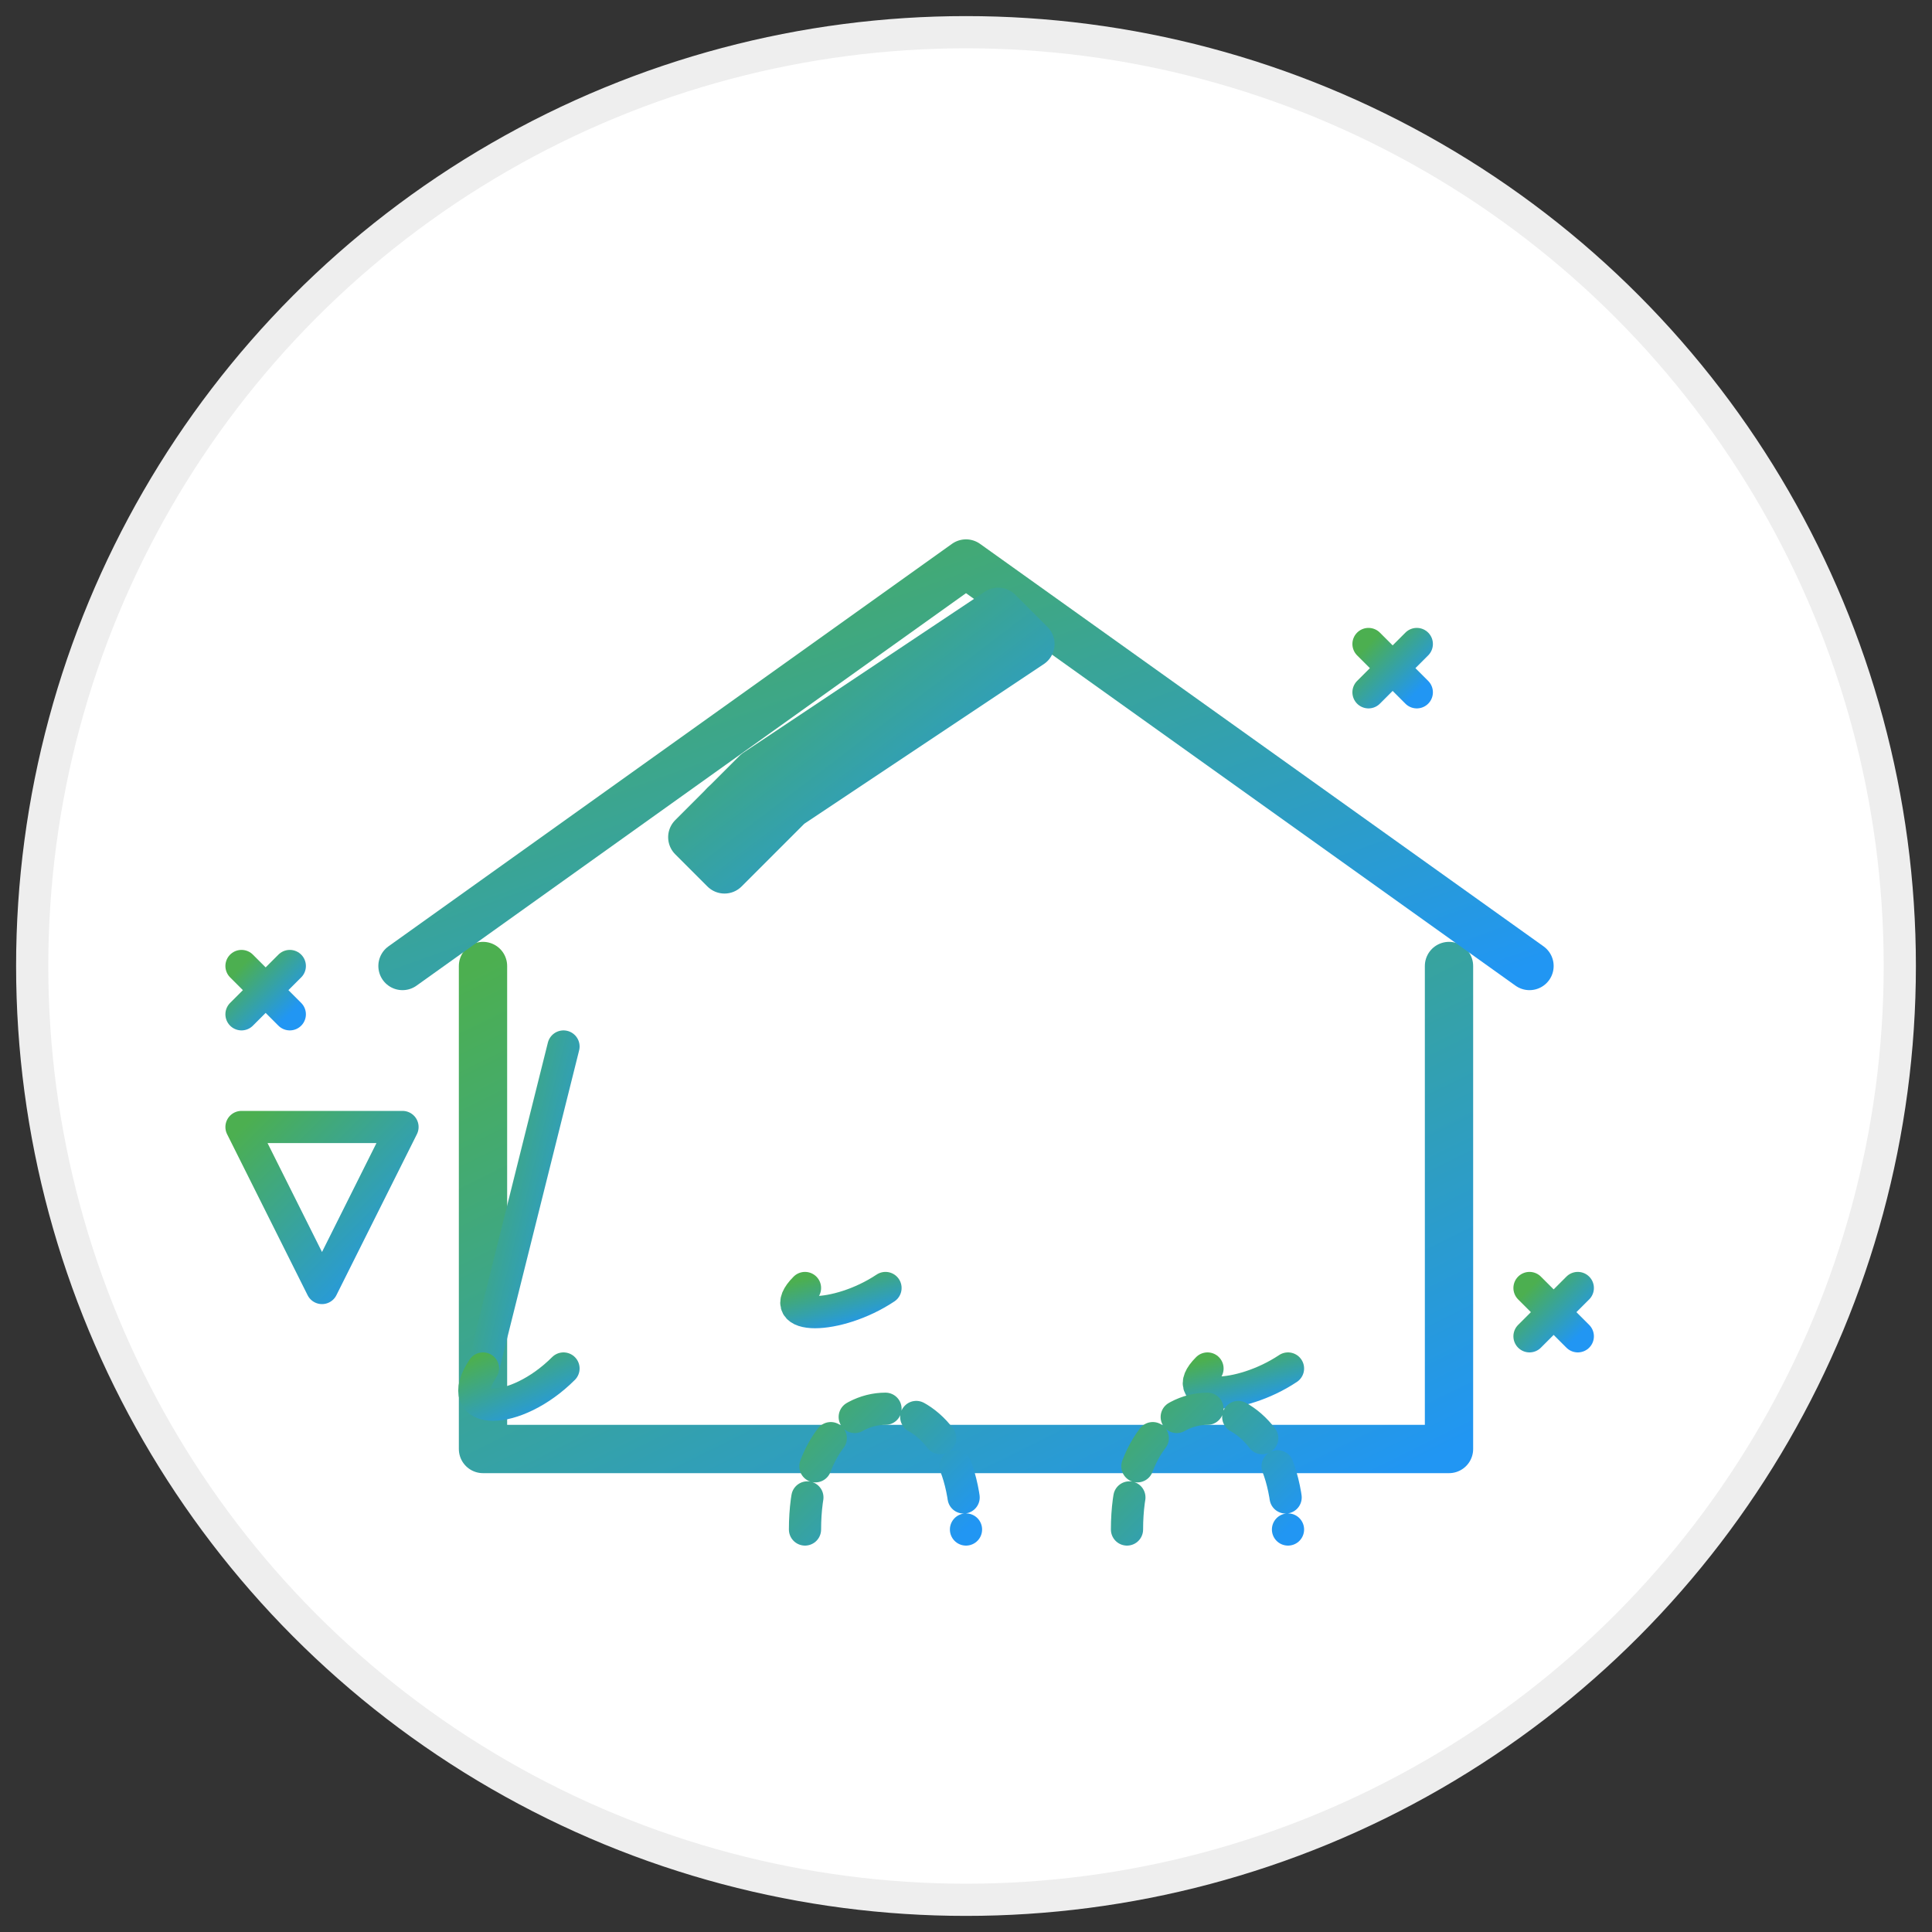
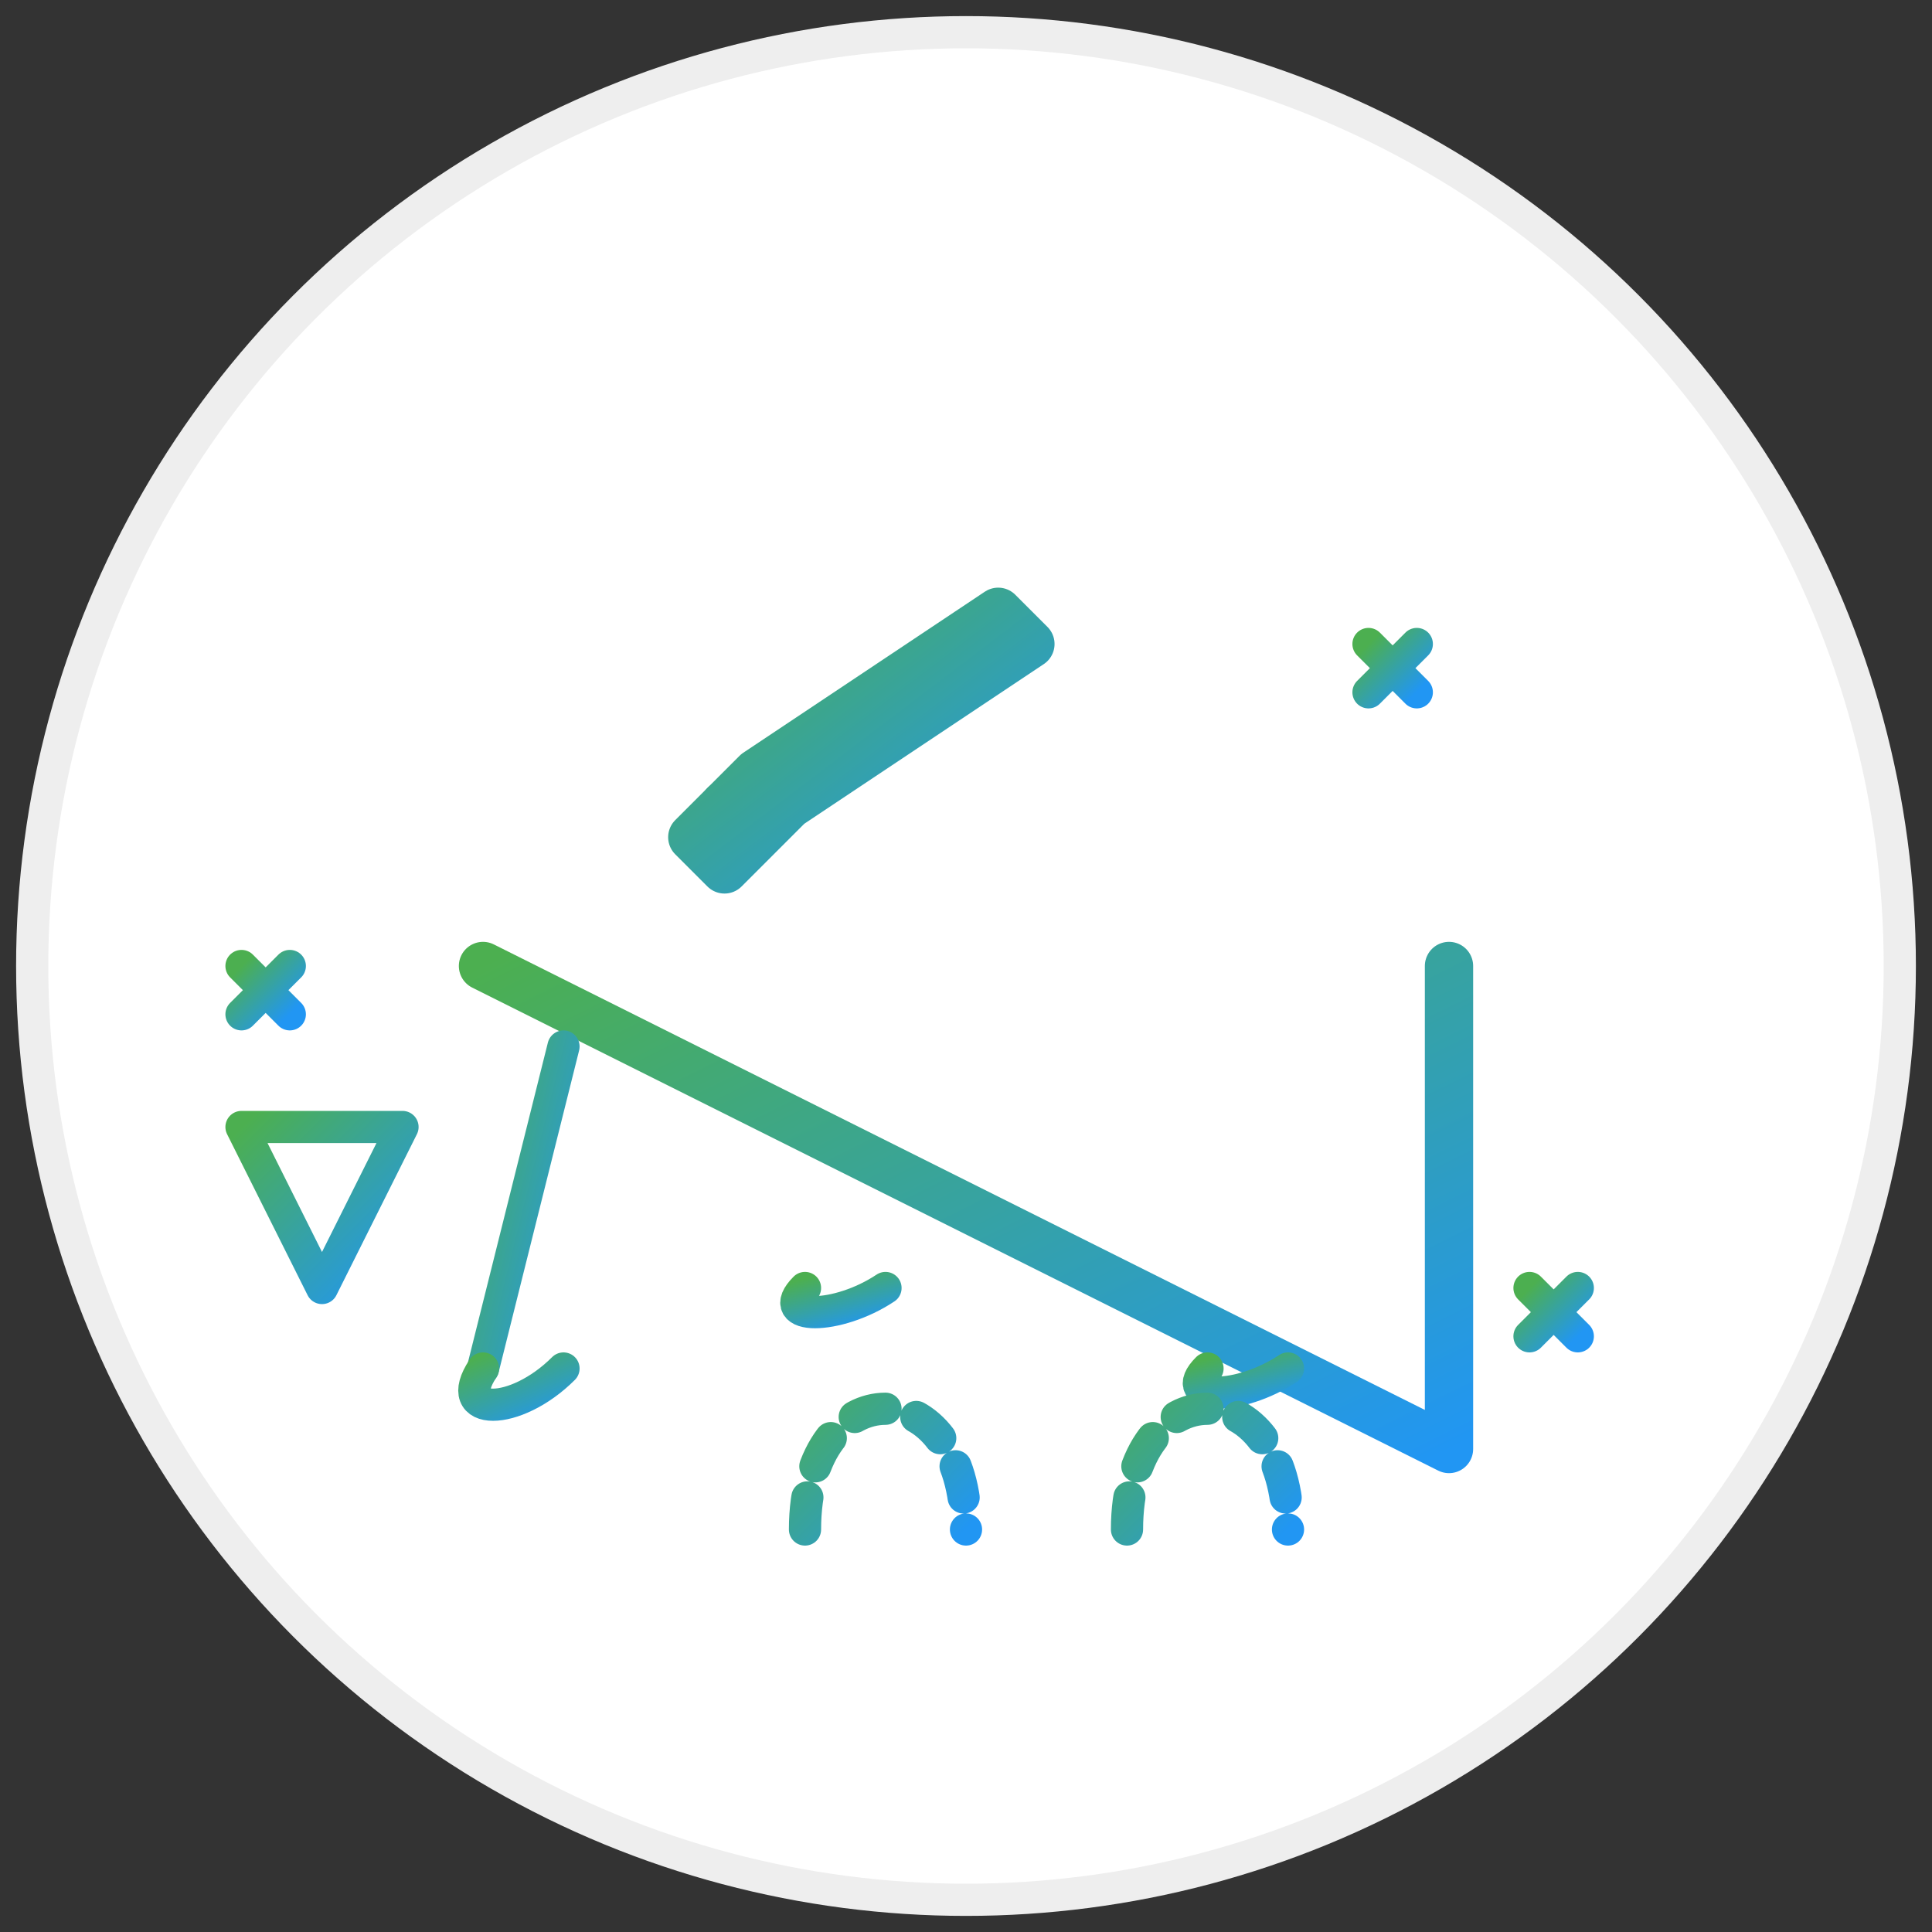
<svg xmlns="http://www.w3.org/2000/svg" width="120" height="120" viewBox="0 0 120 120">
  <rect x="0" y="0" width="120" height="120" fill="#333333" stroke="none" />
  <defs>
    <linearGradient id="gradient" x1="0%" y1="0%" x2="100%" y2="100%">
      <stop offset="0%" stop-color="#4CAF50" />
      <stop offset="100%" stop-color="#2196F3" />
    </linearGradient>
  </defs>
  <circle cx="60" cy="60" r="58" fill="white" stroke="#eee" stroke-width="2" />
  <g fill="none" stroke="url(#gradient)" stroke-width="3" stroke-linecap="round" stroke-linejoin="round">
-     <path d="M30,60 L30,90 L90,90 L90,60" />
-     <path d="M25,60 L60,35 L95,60" />
+     <path d="M30,60 L90,90 L90,60" />
    <line x1="40" y1="60" x2="40" y2="90" />
    <line x1="60" y1="60" x2="60" y2="90" />
    <line x1="80" y1="60" x2="80" y2="90" />
    <line x1="30" y1="75" x2="90" y2="75" />
    <line x1="45" y1="50" x2="60" y2="40" />
    <path d="M43,52 L47,48 L62,38 L64,40 L49,50 L45,54 Z" />
  </g>
  <g fill="none" stroke="url(#gradient)" stroke-width="2" stroke-linecap="round" stroke-linejoin="round">
    <path d="M20,80 L15,70 L25,70 Z" />
    <line x1="20" y1="70" x2="20" y2="60" />
    <line x1="30" y1="85" x2="35" y2="65" />
    <path d="M30,85 C28,88 32,88 35,85" />
    <path d="M75,85 C73,87 77,87 80,85" />
    <path d="M50,80 C48,82 52,82 55,80" />
    <path d="M15,60 L18,63 M18,60 L15,63" />
    <path d="M85,40 L88,43 M88,40 L85,43" />
    <path d="M95,80 L98,83 M98,80 L95,83" />
    <path d="M70,95 C70,85 80,85 80,95" stroke-dasharray="2,2" />
    <path d="M50,95 C50,85 60,85 60,95" stroke-dasharray="2,2" />
  </g>
</svg>